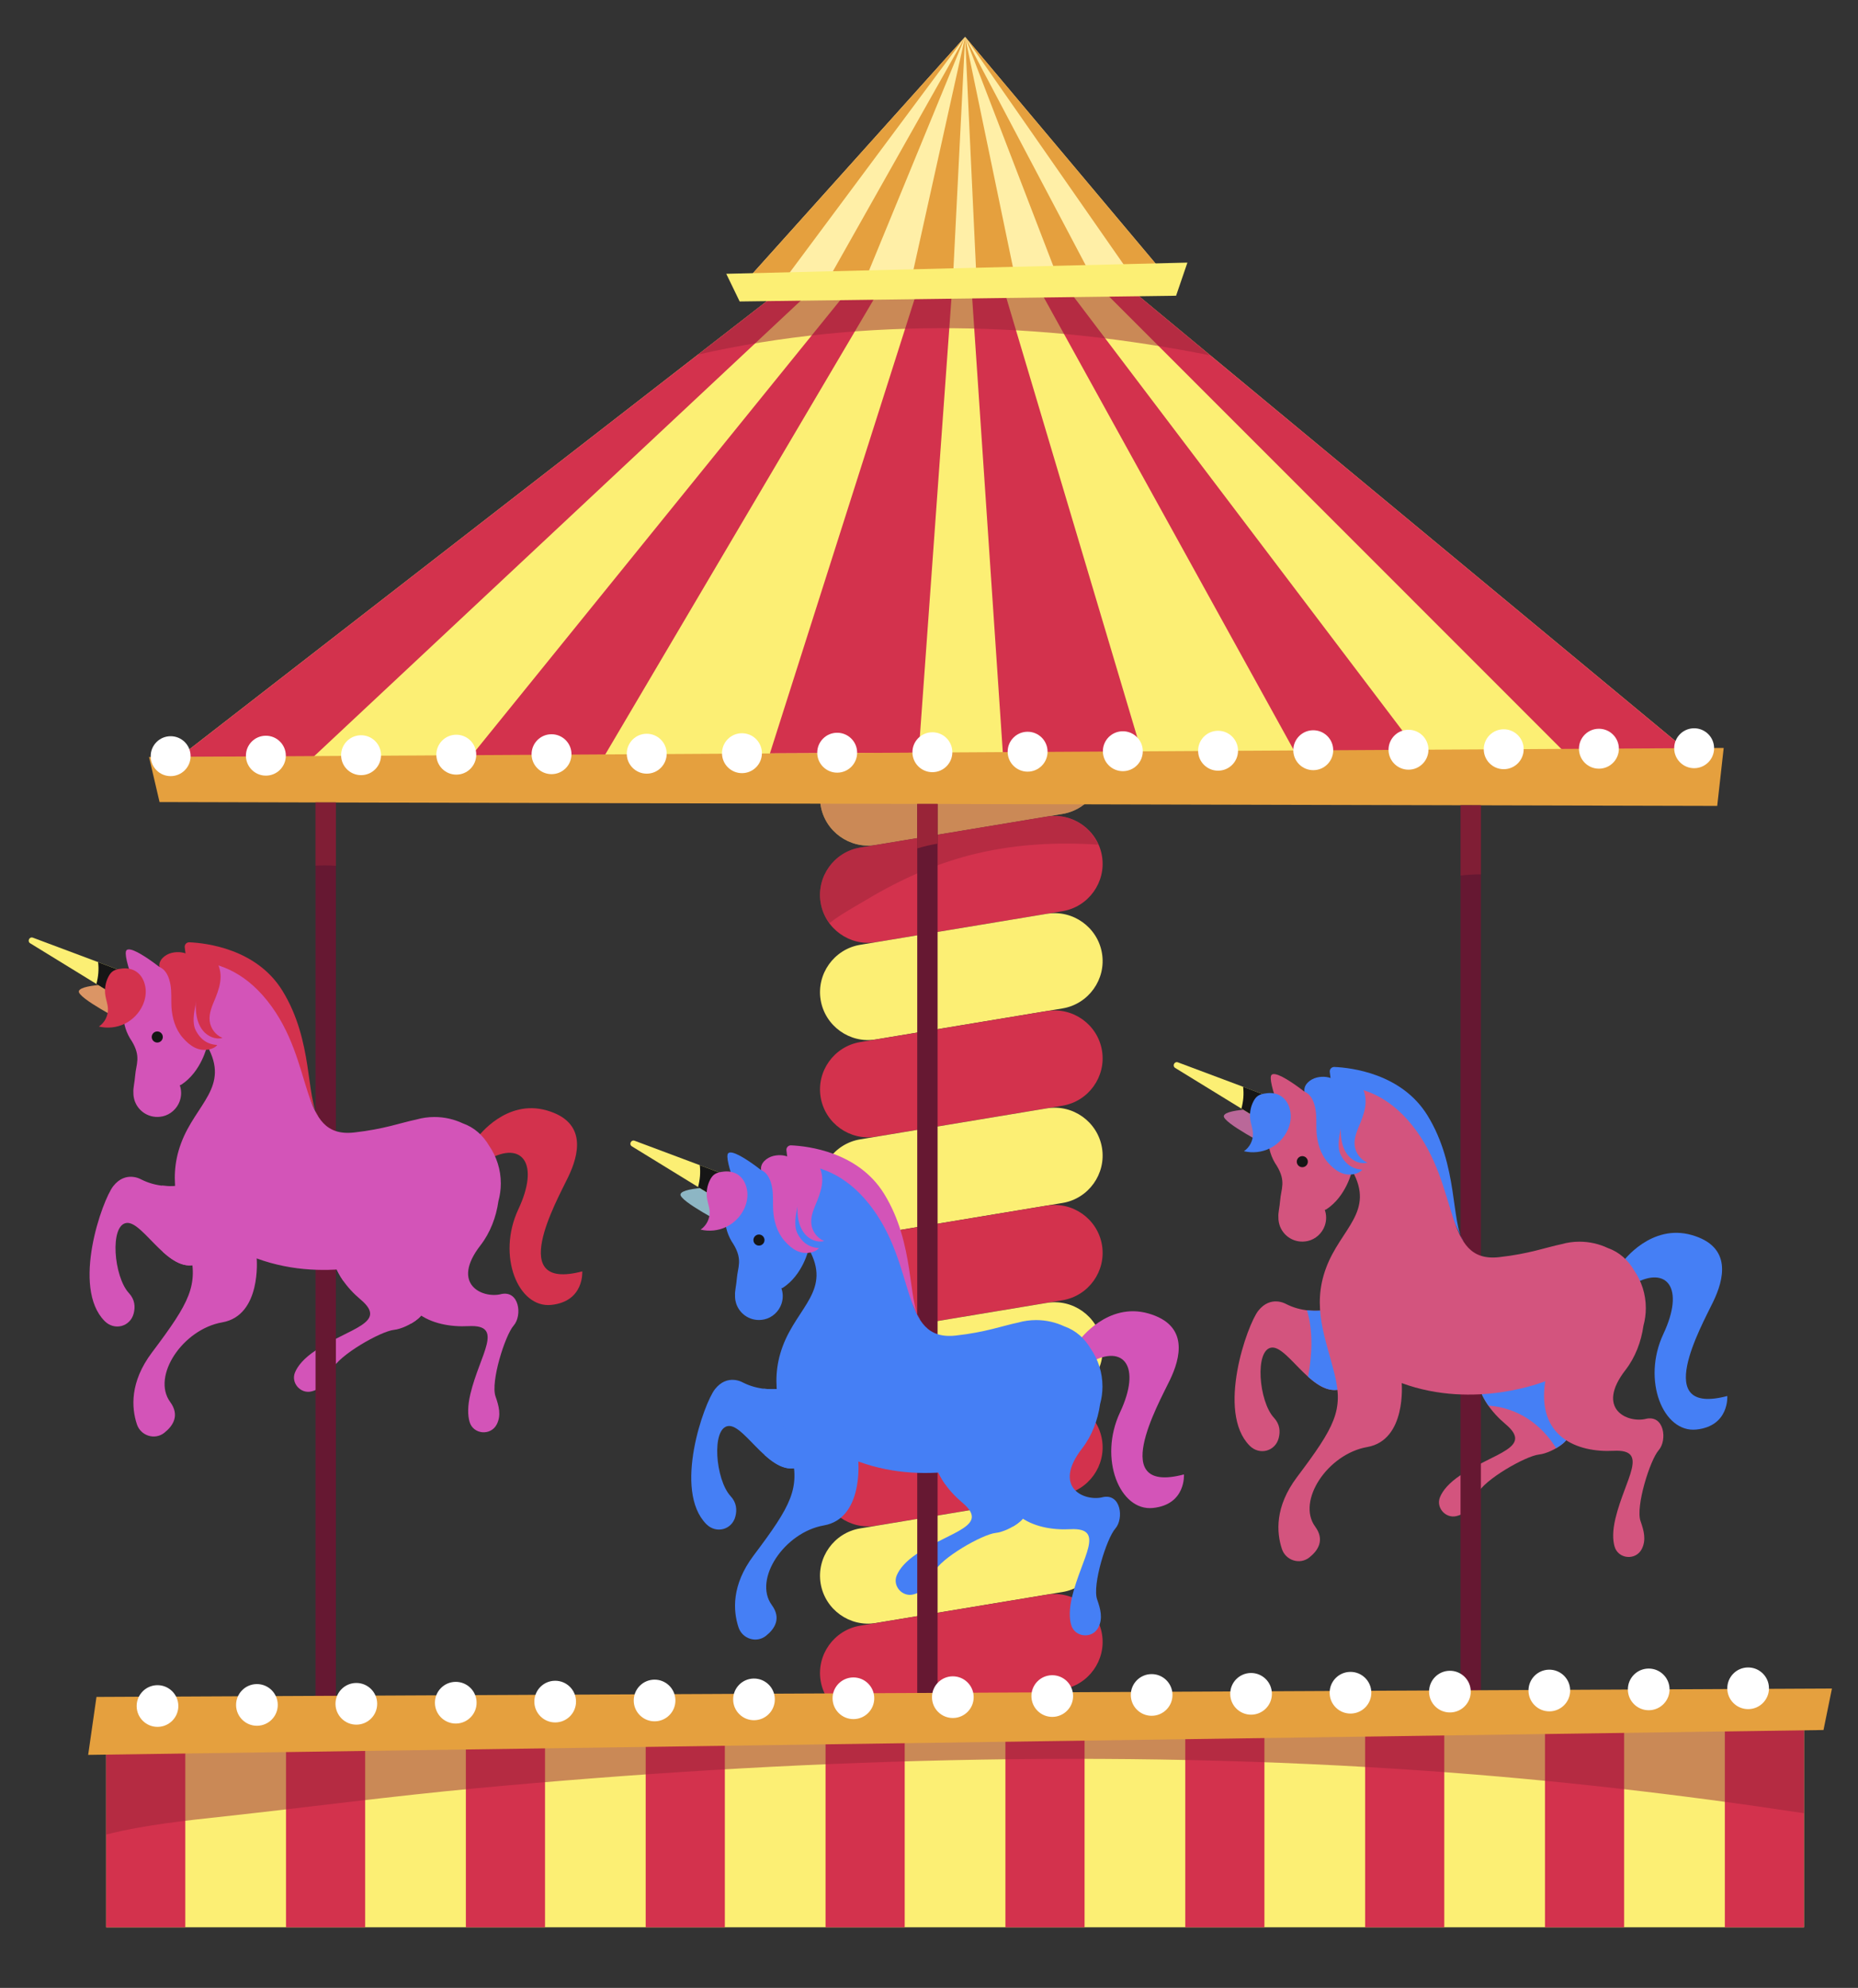
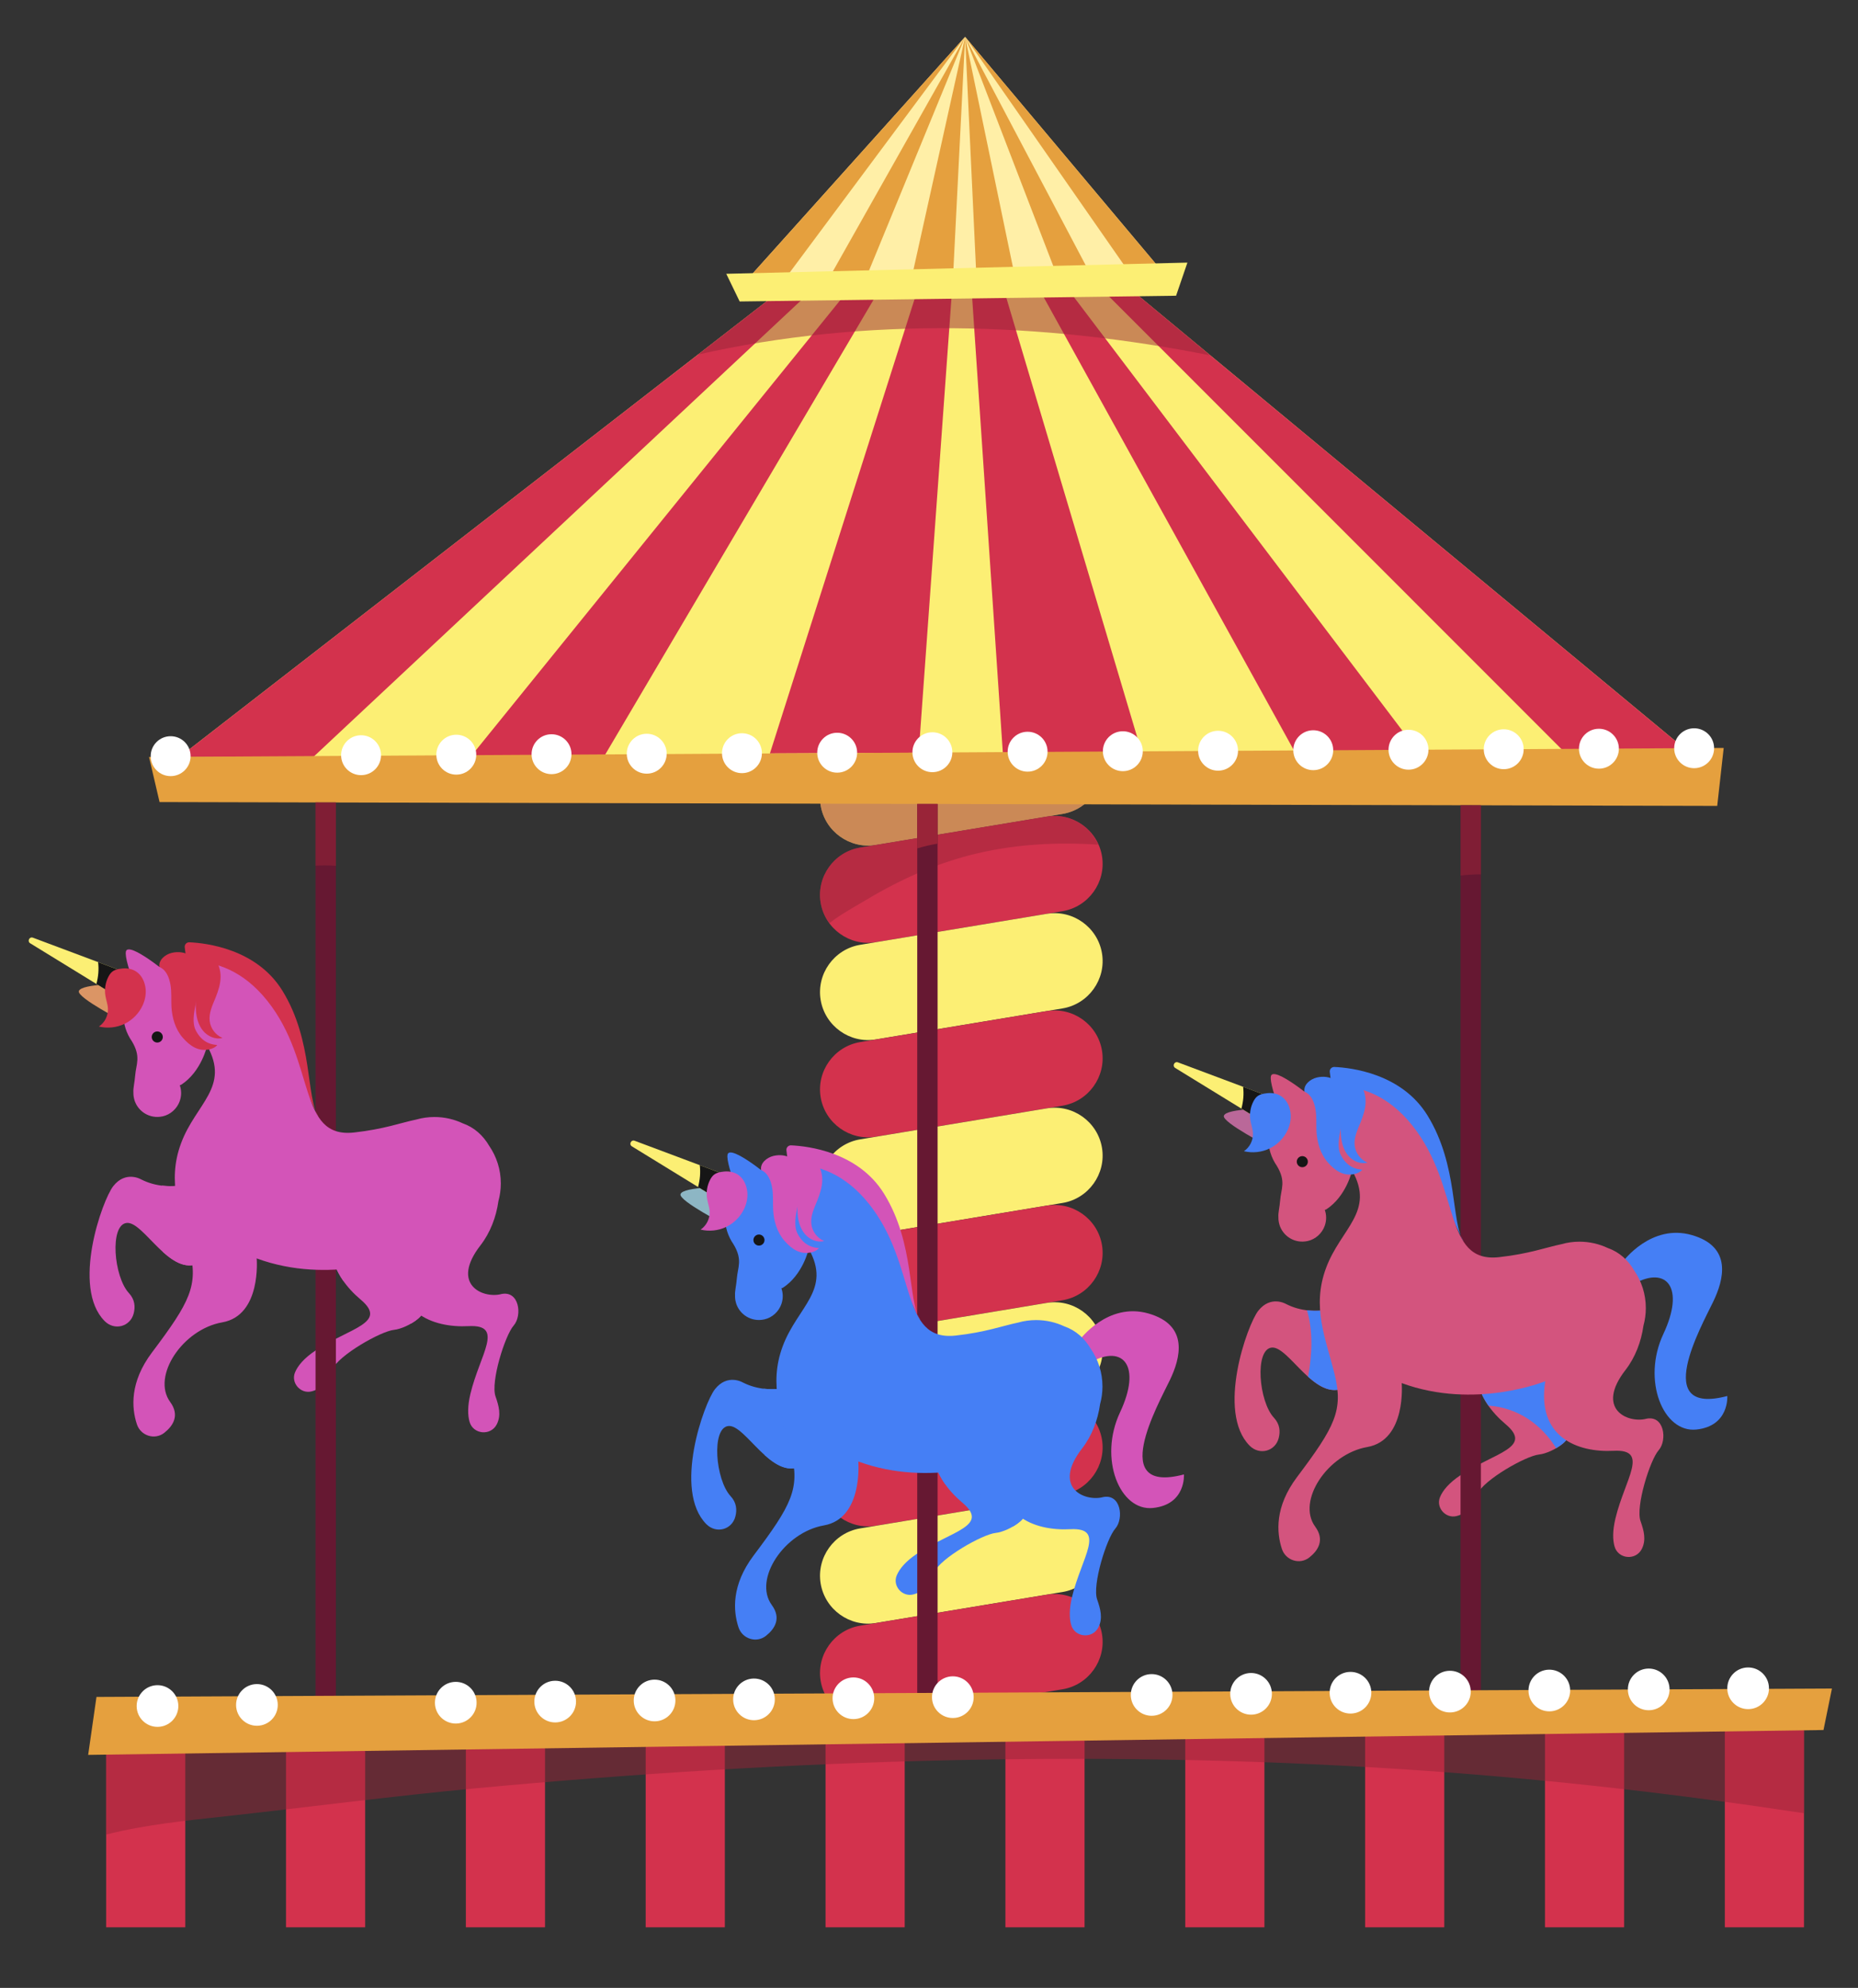
<svg xmlns="http://www.w3.org/2000/svg" viewBox="0 0 536.35 573.87">
  <rect x="0" y="0" width="536.35" height="573.87" fill="#333333" stroke="none" />
  <defs>
    <style>      .cls-1 {        fill: #fff;      }      .cls-2 {        fill: #d3324d;      }      .cls-3, .cls-4 {        fill: #d354b8;      }      .cls-5, .cls-6 {        fill: #457ff5;      }      .cls-5, .cls-7, .cls-8, .cls-4 {        mix-blend-mode: multiply;      }      .cls-9 {        fill: #661832;      }      .cls-10 {        isolation: isolate;      }      .cls-11 {        fill: #db9565;      }      .cls-12 {        fill: #d3547e;      }      .cls-7, .cls-8 {        opacity: .5;      }      .cls-13 {        fill: #161616;      }      .cls-8, .cls-14 {        fill: #992438;      }      .cls-15 {        fill: #ffefa7;      }      .cls-16 {        fill: #fcef74;      }      .cls-17 {        fill: #8db6c4;      }      .cls-18 {        fill: #ba6899;      }      .cls-19 {        fill: #e5a03e;      }    </style>
  </defs>
  <g class="cls-10">
    <g id="POST_1" data-name="POST 1">
      <g>
        <g>
          <g>
            <g>
              <path class="cls-16" d="M306.72,234.96l-53.9,8.95c-7.51,1.25-14.67-3.88-15.92-11.39h0c-1.25-7.51,3.88-14.68,11.39-15.92l53.9-8.95c7.51-1.25,14.67,3.88,15.92,11.39h0c1.25,7.51-3.88,14.67-11.39,15.92Z" />
              <path class="cls-2" d="M306.72,263.04l-53.9,8.95c-7.51,1.25-14.67-3.88-15.92-11.39h0c-1.25-7.51,3.88-14.67,11.39-15.92l53.9-8.95c7.51-1.25,14.67,3.88,15.92,11.39h0c1.25,7.51-3.88,14.67-11.39,15.92Z" />
              <path class="cls-16" d="M306.72,291.11l-53.9,8.95c-7.51,1.25-14.67-3.88-15.92-11.39h0c-1.25-7.51,3.88-14.67,11.39-15.92l53.9-8.95c7.51-1.25,14.67,3.88,15.92,11.39h0c1.25,7.51-3.88,14.67-11.39,15.92Z" />
              <path class="cls-2" d="M306.72,319.19l-53.9,8.95c-7.51,1.25-14.67-3.88-15.92-11.39h0c-1.25-7.51,3.88-14.67,11.39-15.92l53.9-8.95c7.51-1.25,14.67,3.88,15.92,11.39h0c1.25,7.51-3.88,14.67-11.39,15.92Z" />
              <path class="cls-16" d="M306.72,347.27l-53.9,8.95c-7.51,1.25-14.67-3.88-15.92-11.39h0c-1.25-7.51,3.88-14.67,11.39-15.92l53.9-8.95c7.51-1.25,14.67,3.88,15.92,11.39h0c1.25,7.51-3.88,14.68-11.39,15.92Z" />
              <path class="cls-2" d="M306.72,375.35l-53.9,8.95c-7.51,1.25-14.67-3.88-15.92-11.39h0c-1.25-7.51,3.88-14.67,11.39-15.92l53.9-8.95c7.51-1.25,14.67,3.88,15.92,11.39h0c1.25,7.51-3.88,14.68-11.39,15.92Z" />
              <path class="cls-16" d="M306.72,403.43l-53.9,8.95c-7.51,1.25-14.67-3.88-15.92-11.39h0c-1.25-7.51,3.88-14.67,11.39-15.92l53.9-8.95c7.51-1.25,14.67,3.88,15.92,11.39h0c1.25,7.51-3.88,14.68-11.39,15.92Z" />
              <path class="cls-2" d="M306.72,431.5l-53.9,8.95c-7.51,1.25-14.67-3.88-15.92-11.39h0c-1.25-7.51,3.88-14.67,11.39-15.92l53.9-8.95c7.51-1.25,14.67,3.88,15.92,11.39h0c1.25,7.51-3.88,14.68-11.39,15.92Z" />
              <path class="cls-16" d="M306.72,459.58l-53.9,8.95c-7.51,1.25-14.67-3.88-15.92-11.39h0c-1.25-7.51,3.88-14.67,11.39-15.92l53.9-8.95c7.51-1.25,14.67,3.88,15.92,11.39h0c1.25,7.51-3.88,14.68-11.39,15.92Z" />
              <path class="cls-2" d="M306.72,487.66l-53.9,8.95c-7.51,1.25-14.67-3.88-15.92-11.39h0c-1.25-7.51,3.88-14.67,11.39-15.92l53.9-8.95c7.51-1.25,14.67,3.88,15.92,11.39h0c1.25,7.51-3.88,14.68-11.39,15.92Z" />
            </g>
            <g class="cls-7">
              <path class="cls-14" d="M252.82,243.91l53.9-8.95c7.51-1.25,12.63-8.41,11.39-15.92-1.25-7.51-8.41-12.63-15.92-11.39l-53.9,8.95c-7.51,1.25-12.63,8.41-11.39,15.92,1.25,7.51,8.41,12.63,15.92,11.39Z" />
              <path class="cls-14" d="M239.46,266.48c3.35-2.63,7.27-4.71,10.87-6.86,9.97-5.97,20.56-10.66,31.91-13.3,11.49-2.67,23.16-3.25,34.78-2.48-2.49-5.63-8.49-9.16-14.83-8.11l-53.9,8.95c-7.51,1.25-12.63,8.41-11.39,15.92,.37,2.22,1.3,4.19,2.56,5.88Z" />
            </g>
          </g>
          <g>
            <g>
              <g>
                <polygon class="cls-16" points="51.8 218.53 277.75 43.17 489.19 218.53 51.8 218.53" />
                <g>
                  <polygon class="cls-2" points="90.41 218.56 277.75 43.17 51.8 218.53 90.41 218.56" />
                  <polygon class="cls-2" points="174.27 218.56 277.75 43.17 135.77 218.56 174.27 218.56" />
                  <polygon class="cls-2" points="265.2 217.31 277.75 43.17 222.25 217.5 265.2 217.31" />
                  <polygon class="cls-2" points="489.19 218.53 277.75 43.17 453.06 218.56 489.19 218.53" />
                  <polygon class="cls-2" points="410.61 218.56 277.75 43.17 374.59 218.56 410.61 218.56" />
                  <polygon class="cls-2" points="329.68 217.5 277.75 43.17 289.49 217.31 329.68 217.5" />
                </g>
              </g>
              <polygon class="cls-19" points="495.71 232.65 46.06 231.54 43.02 218.53 497.58 215.92 495.71 232.65" />
              <path class="cls-8" d="M349.41,102.6l-71.66-59.43-76.26,59.18c48.26-10.93,99.61-9.4,147.92,.25Z" />
            </g>
            <g>
              <path class="cls-1" d="M55.02,218.26c.02,3.18-2.55,5.78-5.73,5.79-3.18,.02-5.78-2.55-5.79-5.73-.02-3.18,2.55-5.78,5.73-5.79,3.18-.02,5.78,2.55,5.79,5.73Z" />
-               <path class="cls-1" d="M82.51,218.12c.02,3.18-2.55,5.78-5.73,5.79-3.18,.02-5.78-2.55-5.79-5.73-.02-3.18,2.55-5.78,5.73-5.79,3.18-.02,5.78,2.55,5.79,5.73Z" />
              <path class="cls-1" d="M109.99,217.98c.02,3.18-2.55,5.78-5.73,5.79-3.18,.02-5.78-2.55-5.79-5.73-.02-3.18,2.55-5.78,5.73-5.79,3.18-.02,5.78,2.55,5.79,5.73Z" />
              <path class="cls-1" d="M137.48,217.83c.02,3.18-2.55,5.78-5.73,5.79-3.18,.02-5.78-2.55-5.79-5.73-.02-3.18,2.55-5.78,5.73-5.79,3.18-.02,5.78,2.55,5.79,5.73Z" />
              <path class="cls-1" d="M164.97,217.69c.02,3.18-2.55,5.78-5.73,5.79-3.18,.02-5.78-2.55-5.79-5.73-.02-3.18,2.55-5.78,5.73-5.79,3.18-.02,5.78,2.55,5.79,5.73Z" />
              <path class="cls-1" d="M192.45,217.55c.02,3.18-2.55,5.78-5.73,5.79-3.18,.02-5.78-2.55-5.79-5.73-.02-3.18,2.55-5.78,5.73-5.79,3.18-.02,5.78,2.55,5.79,5.73Z" />
              <path class="cls-1" d="M219.94,217.4c.02,3.18-2.55,5.78-5.73,5.79-3.18,.02-5.78-2.55-5.79-5.73-.02-3.18,2.55-5.78,5.73-5.79,3.18-.02,5.78,2.55,5.79,5.73Z" />
              <path class="cls-1" d="M247.43,217.26c.02,3.18-2.55,5.78-5.73,5.79-3.18,.02-5.78-2.55-5.79-5.73-.02-3.18,2.55-5.78,5.73-5.79,3.18-.02,5.78,2.55,5.79,5.73Z" />
              <path class="cls-1" d="M274.91,217.12c.02,3.18-2.55,5.78-5.73,5.79-3.18,.02-5.78-2.55-5.79-5.73-.02-3.18,2.55-5.78,5.73-5.79,3.18-.02,5.78,2.55,5.79,5.73Z" />
              <path class="cls-1" d="M302.4,216.97c.02,3.18-2.55,5.78-5.73,5.79-3.18,.02-5.78-2.55-5.79-5.73-.02-3.18,2.55-5.78,5.73-5.79,3.18-.02,5.78,2.55,5.79,5.73Z" />
              <path class="cls-1" d="M329.89,216.83c.02,3.18-2.55,5.78-5.73,5.79-3.18,.02-5.78-2.55-5.79-5.73-.02-3.18,2.55-5.78,5.73-5.79,3.18-.02,5.78,2.55,5.79,5.73Z" />
              <path class="cls-1" d="M357.38,216.69c.02,3.18-2.55,5.78-5.73,5.79-3.18,.02-5.78-2.55-5.79-5.73-.02-3.18,2.55-5.78,5.73-5.79,3.18-.02,5.78,2.55,5.79,5.73Z" />
              <path class="cls-1" d="M384.86,216.54c.02,3.18-2.55,5.78-5.73,5.79-3.18,.02-5.78-2.55-5.79-5.73-.02-3.18,2.55-5.78,5.73-5.79,3.18-.02,5.78,2.55,5.79,5.73Z" />
              <path class="cls-1" d="M412.35,216.4c.02,3.18-2.55,5.78-5.73,5.79-3.18,.02-5.78-2.55-5.79-5.73-.02-3.18,2.55-5.78,5.73-5.79,3.18-.02,5.78,2.55,5.79,5.73Z" />
              <path class="cls-1" d="M439.84,216.26c.02,3.18-2.55,5.78-5.73,5.79-3.18,.02-5.78-2.55-5.79-5.73-.02-3.18,2.55-5.78,5.73-5.79,3.18-.02,5.78,2.55,5.79,5.73Z" />
              <path class="cls-1" d="M467.32,216.11c.02,3.18-2.55,5.78-5.73,5.79-3.18,.02-5.78-2.55-5.79-5.73-.02-3.18,2.55-5.78,5.73-5.79,3.18-.02,5.78,2.55,5.79,5.73Z" />
              <path class="cls-1" d="M494.81,215.97c.02,3.18-2.55,5.78-5.73,5.79-3.18,.02-5.78-2.55-5.79-5.73-.02-3.18,2.55-5.78,5.73-5.79,3.18-.02,5.78,2.55,5.79,5.73Z" />
            </g>
            <g>
              <g>
                <polygon class="cls-15" points="213.52 83.13 278.6 10.63 339.5 83.13 213.52 83.13" />
                <g>
                  <polygon class="cls-19" points="224.64 83.14 278.6 10.63 213.52 83.13 224.64 83.14" />
                  <polygon class="cls-19" points="248.79 83.14 278.6 10.63 237.71 83.14 248.79 83.14" />
                  <polygon class="cls-19" points="274.98 82.62 278.6 10.63 262.61 82.7 274.98 82.62" />
                  <polygon class="cls-19" points="339.5 83.13 278.6 10.63 329.09 83.14 339.5 83.13" />
                  <polygon class="cls-19" points="316.87 83.14 278.6 10.63 306.49 83.14 316.87 83.14" />
                  <polygon class="cls-19" points="293.56 82.7 278.6 10.63 281.98 82.62 293.56 82.7" />
                </g>
              </g>
              <polygon class="cls-16" points="339.5 85.37 213.52 87.03 209.65 79.04 342.77 75.81 339.5 85.37" />
            </g>
          </g>
        </g>
        <g>
          <g>
            <g>
              <g>
                <path class="cls-12" d="M453.07,396.41c-10.64,.86-6.29,12.7-1.52,15.42,4.77,2.72-3.44,7.67-7.27,8.06-3.83,.39-16.01,7.34-17.79,11.37-1.31,2.96-2.7,5.58-6.04,6.4-3.18,.78-6.02-2.49-4.75-5.5,.78-1.86,2.51-4.05,5.99-6.36,9.76-6.48,20.98-7.89,12.94-14.66-8.04-6.76-13.56-18.1-.72-28.14l19.16,13.42Z" />
                <path class="cls-5" d="M449.23,418.06c3.07-1.79,5.41-4.47,2.33-6.22-4.77-2.72-9.12-14.56,1.52-15.42l-19.16-13.42c-9.86,7.71-8.88,16.18-4.27,22.76,8.47,.62,15.26,5.36,19.57,12.31Z" />
                <path class="cls-12" d="M389.05,376.44s-9.1,4.42-17.8,0c0,0-4.42-2.63-8.03,1.96-3.16,4.02-12.14,29.21-2.48,38.95,2.82,2.84,7.4,1.65,8.39-2.23,.48-1.88,.35-3.98-1.37-5.83-4.42-4.75-5.62-19.74-.67-20.27,4.95-.54,12.58,15.93,21.15,11.51,8.57-4.42,.8-24.09,.8-24.09Z" />
                <path class="cls-5" d="M389.05,376.44s-5.36,2.58-11.78,1.8c1.78,5.7,1.56,12.77,.33,19.19,3.27,2.93,6.86,5.05,10.64,3.1,8.57-4.42,.8-24.09,.8-24.09Z" />
              </g>
              <rect class="cls-9" x="421.62" y="232.48" width="5.87" height="257.46" />
              <g class="cls-7">
                <path class="cls-14" d="M427.49,252.41v-19.93h-5.87v20.27c1.91-.22,3.87-.33,5.87-.34Z" />
              </g>
              <g>
                <path class="cls-6" d="M384.37,313.5l-.5-4.04c-.1-.8,.54-1.49,1.35-1.45,4.75,.21,19.36,1.86,26.83,13.96,9,14.57,6.73,30.83,10.5,36.59l-8.25-17.03-6.75-14.37-7.04-4.9-7.26-4.5-8.88-4.26Z" />
                <path class="cls-6" d="M468.55,364.13s8.07-10.98,19.84-7.59c11.78,3.39,9.21,12.91,6.15,19.26-3.46,7.19-17.95,33.01,4.08,27.2,0,0,.63,8.68-8.94,9.68-9.56,1-15.79-14.21-9.51-27.6,6.28-13.38,.96-19.67-8.4-14.51l-3.23-6.44Z" />
                <path class="cls-12" d="M475.1,409.6c-5.35,1.27-14.56-2.9-5.87-14.11,2.82-3.64,4.54-8.17,5.18-12.77,.45-1.63,.69-3.34,.69-5.11,0-4.02-1.24-7.74-3.35-10.83-1.75-3-4.29-5.33-7.62-6.5h0c-2.48-1.17-5.26-1.83-8.18-1.83-1.8,0-3.55,.25-5.2,.72-4.47,.93-9.34,2.79-18.01,3.75-16.41,1.81-10.91-20.27-25.03-38-14.11-17.73-31.78-9.51-31.78-9.51h0c-5.68,1.74-9.81,7.02-9.81,13.26,0,2.93,.91,5.64,2.46,7.88,2.73,4.5,1.22,6.66,.97,9.93-.15,1.98-.61,3.64-.51,4.87,0,.06,0,.13,0,.19,0,.67,.1,1.31,.28,1.92,0,.03,0,.04,0,.04h0c.99,3.33,4.41,5.6,8.2,4.75,2.24-.5,4.12-2.21,4.89-4.38,.58-1.65,.5-3.22,.02-4.6l.39-.12c5.87-3.8,7.5-11.26,7.5-11.26,6.68,11.91-3.24,16.68-7.5,28.08-4.26,11.4-.08,20.45,2.45,30.78,2.53,10.33,.18,15-10.86,29.66-6.45,8.57-5.92,16.02-4.36,20.74,1.1,3.34,5.18,4.64,7.93,2.45,2.54-2.02,4.49-5.04,1.68-8.89-5.43-7.42,3.62-20.99,15.02-22.98,11.4-1.99,9.95-18.46,9.95-18.46,21.17,7.78,41.44-.54,41.44-.54-2.53,16.1,9.23,20.63,19.72,20.09,10.5-.54,3.26,8.14,.54,19.54-.86,3.6-.78,6.19-.26,8.05,1.02,3.69,6.14,4.16,7.87,.75,1.33-2.64,.61-5.27-.37-8.07-1.45-4.16,2.71-17.55,5.25-20.45,2.53-2.9,1.63-10.31-3.72-9.05Z" />
              </g>
              <g>
                <path class="cls-18" d="M366.44,331.05s-13.66-7.01-13.15-8.93c.61-2.32,14.39-2.08,14.39-2.08l-1.24,11.01Z" />
                <g>
                  <path class="cls-16" d="M371.22,318.37l-31.19-11.69c-1.02-.37-1.71,1.05-.78,1.62l28.07,17.24,3.9-7.17Z" />
                  <path class="cls-13" d="M358.85,313.73c.26,2.06,.07,4.22-.49,6.3l8.96,5.51,3.9-7.17-12.37-4.64Z" />
                </g>
                <path class="cls-12" d="M372.07,327.16s-6.73-15.65-4.94-16.93c2.16-1.55,13.77,8.39,13.77,8.39l-8.83,8.54Z" />
                <path class="cls-6" d="M365.17,315.66c-.71,.13-1.44,.28-2.04,.69-.58,.39-.99,.99-1.31,1.61-.86,1.66-1.17,3.59-.87,5.43,.2,1.26,.68,2.48,.74,3.76,.1,2.02-.93,4.06-2.61,5.18,2.47,.6,5.14,.32,7.43-.79,2.28-1.11,4.16-3.04,5.21-5.35,.75-1.65,1.08-3.51,.77-5.29-.68-3.86-3.49-5.92-7.32-5.23Z" />
                <path class="cls-6" d="M376.67,315.18c1.91,.9,2.69,2.96,3.07,5.04,.38,2.1,.18,4.26,.29,6.39,.18,3.23,1.14,6.5,3.26,8.94,2.12,2.44,4.6,4.08,7.75,3.35,.58-.13,1.61-.46,2.21-1.25-3.16-.16-5.03-1.96-6.16-4.13-1.16-2.22-.54-5.14-.09-7.6,.45-2.46,1.22-4.89,1.27-7.4,.05-2.51-.76-5.21-2.82-6.64-1.52-1.06-3.53-1.26-5.33-.82-1.93,.46-3.91,2.12-3.55,4.07l.1,.04Z" />
                <path class="cls-13" d="M377.54,335.35c0,.89-.72,1.6-1.6,1.6s-1.6-.72-1.6-1.6,.72-1.6,1.6-1.6,1.6,.72,1.6,1.6Z" />
                <path class="cls-6" d="M394.21,318.04c-.03,2.06-.69,4.06-1.46,5.97-.89,2.17-1.97,4.42-1.69,6.75,.25,2.12,1.72,4.05,3.69,4.86-2.03,.55-4.26-.44-5.6-2.06-1.34-1.62-1.91-3.76-2.07-5.86-.16-2.1,.04-4.2,.05-6.31,.01-2.67-.29-5.35-.91-7.95-.07-.3-.15-.63-.03-.92,.13-.33,.46-.52,.78-.66,1.55-.67,4.18-.82,5.35,.61,1.26,1.54,1.92,3.61,1.89,5.58Z" />
              </g>
            </g>
            <g>
              <g>
                <path class="cls-6" d="M296.23,419.04c-10.64,.86-6.29,12.7-1.52,15.42,4.77,2.72-3.44,7.67-7.27,8.06-3.83,.39-16.01,7.34-17.79,11.37-1.31,2.96-2.7,5.58-6.04,6.4-3.18,.78-6.02-2.49-4.75-5.5,.78-1.86,2.51-4.05,5.99-6.36,9.76-6.48,20.98-7.89,12.94-14.66-8.04-6.76-13.56-18.1-.72-28.14l19.16,13.42Z" />
                <path class="cls-5" d="M292.38,440.69c3.07-1.79,5.41-4.47,2.33-6.23-4.77-2.72-9.12-14.56,1.52-15.42l-19.16-13.42c-9.86,7.71-8.88,16.18-4.27,22.76,8.47,.62,15.26,5.36,19.57,12.31Z" />
                <path class="cls-6" d="M232.21,399.08s-9.1,4.42-17.8,0c0,0-4.42-2.63-8.03,1.96-3.16,4.02-12.14,29.21-2.48,38.95,2.82,2.84,7.4,1.65,8.39-2.23,.48-1.88,.35-3.98-1.37-5.83-4.42-4.75-5.62-19.74-.67-20.27,4.95-.54,12.58,15.93,21.15,11.51,8.57-4.42,.8-24.09,.8-24.09Z" />
                <path class="cls-5" d="M232.21,399.08s-5.36,2.58-11.78,1.8c1.78,5.7,1.56,12.77,.33,19.19,3.27,2.93,6.86,5.05,10.64,3.1,8.57-4.42,.8-24.09,.8-24.09Z" />
              </g>
              <rect class="cls-9" x="264.78" y="232.09" width="5.87" height="257.85" />
              <path class="cls-14" d="M270.64,243.54v-11.45h-5.87v12.83c1.93-.58,3.89-1.05,5.87-1.38Z" />
              <g>
                <path class="cls-3" d="M227.52,336.13l-.5-4.04c-.1-.8,.54-1.49,1.35-1.45,4.75,.21,19.36,1.86,26.83,13.96,9,14.57,6.73,30.83,10.5,36.59l-8.25-17.03-6.75-14.37-7.04-4.9-7.26-4.5-8.88-4.26Z" />
                <path class="cls-3" d="M311.7,386.77s8.07-10.98,19.84-7.59c11.78,3.39,9.21,12.91,6.15,19.26-3.46,7.19-17.95,33.01,4.08,27.2,0,0,.63,8.68-8.94,9.68-9.56,1-15.79-14.21-9.51-27.6,6.28-13.38,.96-19.67-8.4-14.51l-3.23-6.44Z" />
                <path class="cls-6" d="M318.25,432.23c-5.34,1.27-14.56-2.9-5.87-14.11,2.82-3.64,4.54-8.17,5.18-12.77,.45-1.63,.69-3.34,.69-5.11,0-4.02-1.24-7.74-3.35-10.83-1.76-3-4.29-5.33-7.62-6.5h0c-2.48-1.17-5.26-1.83-8.18-1.83-1.8,0-3.55,.25-5.2,.72-4.46,.92-9.34,2.79-18.01,3.75-16.41,1.81-10.91-20.27-25.03-38-14.11-17.73-31.78-9.51-31.78-9.51h0c-5.68,1.74-9.81,7.01-9.81,13.26,0,2.93,.91,5.64,2.46,7.88,2.73,4.5,1.22,6.66,.97,9.93-.15,1.98-.61,3.64-.51,4.87,0,.07-.01,.13-.01,.19,0,.67,.1,1.31,.28,1.92,0,.02,0,.04,0,.04h0c.99,3.32,4.41,5.6,8.2,4.75,2.24-.5,4.12-2.21,4.89-4.38,.58-1.65,.5-3.22,.02-4.6l.39-.12c5.87-3.8,7.5-11.26,7.5-11.26,6.68,11.91-3.24,16.68-7.5,28.08-4.26,11.4-.08,20.45,2.45,30.78,2.53,10.33,.18,15-10.86,29.66-6.45,8.57-5.92,16.02-4.36,20.74,1.1,3.34,5.18,4.64,7.93,2.45,2.54-2.02,4.49-5.04,1.68-8.89-5.43-7.42,3.62-20.99,15.02-22.98,11.4-1.99,9.95-18.46,9.95-18.46,21.17,7.78,41.44-.54,41.44-.54-2.53,16.1,9.23,20.63,19.72,20.09,10.5-.54,3.26,8.14,.54,19.54-.86,3.6-.78,6.19-.26,8.05,1.02,3.69,6.14,4.16,7.87,.75,1.33-2.64,.61-5.27-.37-8.07-1.45-4.16,2.71-17.55,5.25-20.45,2.53-2.9,1.63-10.31-3.72-9.05Z" />
              </g>
              <g>
                <path class="cls-17" d="M209.59,353.68s-13.66-7.01-13.15-8.93c.61-2.32,14.39-2.08,14.39-2.08l-1.24,11.01Z" />
                <g>
                  <path class="cls-16" d="M214.38,341l-31.19-11.69c-1.02-.37-1.71,1.05-.78,1.62l28.07,17.24,3.9-7.17Z" />
                  <path class="cls-13" d="M202,336.37c.26,2.06,.07,4.22-.49,6.3l8.97,5.51,3.9-7.17-12.37-4.64Z" />
                </g>
                <path class="cls-6" d="M215.22,349.79s-6.73-15.65-4.94-16.93c2.16-1.55,13.77,8.39,13.77,8.39l-8.83,8.54Z" />
                <path class="cls-3" d="M208.33,338.29c-.71,.13-1.44,.28-2.04,.69-.58,.39-.99,.99-1.31,1.61-.86,1.66-1.17,3.59-.87,5.43,.2,1.26,.68,2.48,.74,3.76,.1,2.02-.93,4.06-2.61,5.18,2.47,.6,5.14,.32,7.43-.79,2.28-1.11,4.16-3.04,5.21-5.35,.75-1.65,1.08-3.51,.77-5.29-.68-3.86-3.49-5.92-7.32-5.23Z" />
                <path class="cls-3" d="M219.82,337.81c1.91,.9,2.69,2.96,3.07,5.04,.38,2.1,.18,4.26,.29,6.39,.18,3.23,1.14,6.5,3.26,8.94,2.12,2.44,4.6,4.08,7.75,3.35,.58-.13,1.62-.46,2.21-1.25-3.16-.16-5.03-1.96-6.16-4.13-1.16-2.22-.54-5.14-.09-7.6,.45-2.46,1.22-4.89,1.27-7.4,.05-2.51-.76-5.21-2.82-6.64-1.52-1.05-3.53-1.25-5.33-.82-1.93,.46-3.91,2.12-3.55,4.07l.1,.04Z" />
                <path class="cls-13" d="M220.69,357.98c0,.89-.72,1.6-1.6,1.6s-1.6-.72-1.6-1.6,.72-1.6,1.6-1.6,1.6,.72,1.6,1.6Z" />
                <path class="cls-3" d="M237.36,340.67c-.03,2.06-.69,4.06-1.46,5.97-.89,2.17-1.97,4.42-1.69,6.75,.25,2.12,1.72,4.05,3.69,4.86-2.03,.55-4.26-.44-5.6-2.06-1.34-1.62-1.91-3.76-2.07-5.86-.16-2.1,.04-4.2,.05-6.31,.01-2.67-.29-5.35-.91-7.96-.07-.3-.15-.63-.03-.92,.13-.33,.46-.52,.78-.66,1.55-.67,4.18-.82,5.35,.61,1.26,1.54,1.92,3.61,1.89,5.58Z" />
              </g>
            </g>
            <g>
              <g>
                <path class="cls-3" d="M122.54,360.42c-10.64,.86-6.29,12.7-1.52,15.42,4.77,2.72-3.44,7.67-7.27,8.06-3.83,.39-16.01,7.34-17.79,11.37-1.31,2.96-2.7,5.58-6.04,6.4-3.18,.78-6.02-2.49-4.75-5.5,.78-1.86,2.51-4.05,5.99-6.36,9.76-6.48,20.98-7.89,12.94-14.66-8.04-6.76-13.56-18.1-.72-28.14l19.16,13.42Z" />
                <path class="cls-4" d="M118.69,382.07c3.07-1.79,5.41-4.47,2.33-6.23-4.77-2.72-9.12-14.56,1.52-15.42l-19.16-13.42c-9.86,7.71-8.88,16.18-4.27,22.76,8.47,.62,15.26,5.36,19.57,12.31Z" />
                <path class="cls-3" d="M58.52,340.46s-9.1,4.42-17.8,0c0,0-4.42-2.63-8.03,1.96-3.16,4.02-12.14,29.21-2.48,38.95,2.82,2.84,7.4,1.65,8.39-2.23,.48-1.88,.35-3.98-1.37-5.83-4.42-4.75-5.62-19.74-.67-20.27,4.95-.54,12.58,15.93,21.15,11.51,8.57-4.42,.8-24.09,.8-24.09Z" />
                <path class="cls-4" d="M58.52,340.46s-5.36,2.58-11.78,1.8c1.78,5.7,1.56,12.77,.33,19.19,3.27,2.93,6.86,5.05,10.64,3.1,8.57-4.42,.8-24.09,.8-24.09Z" />
              </g>
              <rect class="cls-9" x="91.09" y="231.66" width="5.87" height="258.28" />
              <g class="cls-7">
                <path class="cls-14" d="M96.96,249.95v-18.29h-5.87v18.25c1.94-.13,3.9-.11,5.87,.04Z" />
              </g>
              <g>
                <path class="cls-2" d="M53.83,277.51l-.5-4.04c-.1-.8,.54-1.49,1.35-1.45,4.75,.21,19.36,1.86,26.83,13.96,9,14.57,6.73,30.83,10.5,36.59l-8.25-17.03-6.75-14.37-7.04-4.9-7.26-4.5-8.88-4.26Z" />
-                 <path class="cls-2" d="M138.01,328.15s8.07-10.98,19.84-7.59c11.78,3.39,9.21,12.91,6.15,19.26-3.46,7.19-17.95,33.01,4.08,27.2,0,0,.63,8.68-8.94,9.68-9.56,1-15.79-14.21-9.51-27.6,6.28-13.38,.96-19.67-8.4-14.51l-3.23-6.44Z" />
                <path class="cls-3" d="M144.57,373.61c-5.35,1.27-14.56-2.9-5.87-14.11,2.82-3.64,4.54-8.17,5.18-12.77,.45-1.63,.69-3.34,.69-5.11,0-4.02-1.24-7.74-3.35-10.83-1.76-3-4.29-5.33-7.62-6.5h0c-2.48-1.17-5.26-1.83-8.18-1.83-1.8,0-3.55,.25-5.2,.72-4.47,.92-9.34,2.79-18.01,3.75-16.41,1.81-10.91-20.27-25.03-38-14.11-17.73-31.78-9.51-31.78-9.51h0c-5.68,1.74-9.81,7.01-9.81,13.26,0,2.93,.91,5.64,2.46,7.88,2.73,4.5,1.22,6.66,.97,9.93-.15,1.98-.61,3.64-.51,4.87,0,.07,0,.13,0,.19,0,.67,.1,1.31,.28,1.92,0,.02,0,.04,0,.04h0c.99,3.32,4.41,5.6,8.2,4.75,2.24-.5,4.12-2.21,4.89-4.38,.58-1.65,.5-3.22,.02-4.6l.39-.12c5.87-3.8,7.5-11.26,7.5-11.26,6.68,11.91-3.24,16.68-7.5,28.08-4.26,11.4-.08,20.45,2.45,30.78,2.53,10.33,.18,15-10.86,29.66-6.45,8.57-5.92,16.02-4.36,20.74,1.1,3.34,5.18,4.64,7.93,2.45,2.54-2.02,4.49-5.04,1.68-8.89-5.43-7.42,3.62-20.99,15.02-22.98,11.4-1.99,9.95-18.46,9.95-18.46,21.17,7.78,41.44-.54,41.44-.54-2.53,16.1,9.23,20.63,19.72,20.09,10.5-.54,3.26,8.14,.54,19.54-.86,3.6-.78,6.19-.26,8.05,1.02,3.69,6.14,4.16,7.87,.75,1.33-2.64,.61-5.27-.37-8.07-1.45-4.16,2.71-17.55,5.25-20.45,2.53-2.9,1.63-10.31-3.72-9.05Z" />
              </g>
              <g>
                <path class="cls-11" d="M35.91,295.06s-13.66-7.01-13.15-8.93c.61-2.32,14.39-2.08,14.39-2.08l-1.24,11.01Z" />
                <g>
                  <path class="cls-16" d="M40.69,282.38l-31.19-11.69c-1.02-.37-1.71,1.05-.78,1.62l28.07,17.24,3.9-7.17Z" />
                  <path class="cls-13" d="M28.32,277.75c.26,2.06,.07,4.22-.49,6.3l8.96,5.51,3.9-7.17-12.37-4.64Z" />
                </g>
                <path class="cls-3" d="M41.54,291.17s-6.73-15.65-4.94-16.93c2.16-1.55,13.77,8.39,13.77,8.39l-8.83,8.54Z" />
                <path class="cls-2" d="M34.64,279.67c-.71,.13-1.44,.28-2.04,.69-.58,.39-.99,.99-1.31,1.61-.86,1.66-1.17,3.59-.87,5.43,.2,1.26,.68,2.48,.74,3.76,.1,2.02-.93,4.06-2.61,5.18,2.47,.6,5.14,.32,7.43-.79,2.28-1.11,4.16-3.04,5.21-5.35,.75-1.65,1.08-3.51,.77-5.29-.68-3.86-3.49-5.92-7.32-5.23Z" />
                <path class="cls-2" d="M46.13,279.19c1.9,.9,2.69,2.96,3.07,5.04,.38,2.1,.18,4.26,.29,6.39,.18,3.23,1.14,6.5,3.26,8.94,2.12,2.44,4.6,4.08,7.75,3.35,.58-.13,1.62-.46,2.21-1.25-3.16-.16-5.03-1.96-6.16-4.13-1.16-2.22-.54-5.14-.09-7.6,.45-2.46,1.22-4.89,1.27-7.4,.05-2.51-.76-5.21-2.82-6.64-1.52-1.05-3.53-1.25-5.33-.82-1.93,.46-3.91,2.12-3.55,4.07l.1,.04Z" />
                <circle class="cls-13" cx="45.4" cy="299.36" r="1.6" />
                <path class="cls-2" d="M63.68,282.05c-.03,2.06-.69,4.06-1.46,5.97-.89,2.17-1.97,4.42-1.69,6.75,.25,2.12,1.72,4.05,3.69,4.86-2.03,.55-4.26-.44-5.6-2.06-1.34-1.62-1.91-3.76-2.07-5.86-.16-2.1,.04-4.2,.05-6.31,.01-2.67-.29-5.35-.91-7.96-.07-.3-.15-.63-.03-.92,.13-.33,.46-.52,.78-.66,1.55-.67,4.18-.82,5.35,.61,1.26,1.54,1.92,3.61,1.89,5.58Z" />
              </g>
            </g>
          </g>
          <g>
            <g>
              <g>
-                 <rect class="cls-16" x="30.64" y="496.59" width="490.12" height="59.78" />
                <g>
                  <rect class="cls-2" x="30.64" y="496.59" width="22.85" height="59.78" />
                  <rect class="cls-2" x="82.56" y="496.59" width="22.85" height="59.78" />
                  <rect class="cls-2" x="134.48" y="496.59" width="22.85" height="59.78" />
                  <rect class="cls-2" x="186.39" y="496.59" width="22.85" height="59.78" />
                  <rect class="cls-2" x="238.31" y="496.59" width="22.85" height="59.78" />
                  <rect class="cls-2" x="290.23" y="496.59" width="22.85" height="59.78" />
                  <rect class="cls-2" x="342.15" y="496.59" width="22.85" height="59.78" />
                  <rect class="cls-2" x="394.07" y="496.59" width="22.85" height="59.78" />
                  <rect class="cls-2" x="445.99" y="496.59" width="22.85" height="59.78" />
                  <rect class="cls-2" x="497.91" y="496.59" width="22.85" height="59.78" />
                </g>
              </g>
              <path class="cls-8" d="M64.91,524.34c24.13-2.64,48.19-5.83,72.37-8.09,91.16-8.5,183.55-11.48,274.94-5.01,36.35,2.57,72.54,6.73,108.55,12.2v-26.85H30.64v33.01c11.19-2.83,22.88-4.02,34.27-5.26Z" />
            </g>
            <polygon class="cls-19" points="526.39 499.42 25.45 506.6 27.85 489.87 528.83 487.44 526.39 499.42" />
            <g>
              <path class="cls-1" d="M51.48,492.43c.04,3.32-2.63,6.05-5.95,6.08-3.32,.04-6.05-2.63-6.08-5.95-.04-3.32,2.63-6.05,5.95-6.08,3.32-.04,6.05,2.63,6.08,5.95Z" />
              <path class="cls-1" d="M80.18,492.11c.04,3.32-2.63,6.05-5.95,6.08-3.32,.04-6.05-2.63-6.08-5.95-.04-3.32,2.63-6.05,5.95-6.08,3.32-.04,6.05,2.63,6.08,5.95Z" />
-               <path class="cls-1" d="M108.88,491.79c.04,3.32-2.63,6.05-5.95,6.08-3.32,.04-6.05-2.63-6.08-5.95-.04-3.32,2.63-6.05,5.95-6.08,3.32-.04,6.05,2.63,6.08,5.95Z" />
              <path class="cls-1" d="M137.58,491.47c.04,3.32-2.63,6.05-5.95,6.08-3.32,.04-6.05-2.63-6.08-5.95-.04-3.32,2.63-6.05,5.95-6.08,3.32-.04,6.05,2.63,6.08,5.95Z" />
              <path class="cls-1" d="M166.28,491.15c.04,3.32-2.63,6.05-5.95,6.08-3.32,.04-6.05-2.63-6.08-5.95-.04-3.32,2.63-6.05,5.95-6.08,3.32-.04,6.05,2.63,6.08,5.95Z" />
              <path class="cls-1" d="M194.97,490.83c.04,3.32-2.63,6.05-5.95,6.08-3.32,.04-6.05-2.63-6.08-5.95-.04-3.32,2.63-6.05,5.95-6.08,3.32-.04,6.05,2.63,6.08,5.95Z" />
              <path class="cls-1" d="M223.67,490.51c.04,3.32-2.63,6.05-5.95,6.08-3.32,.04-6.05-2.63-6.08-5.95-.04-3.32,2.63-6.05,5.95-6.08,3.32-.04,6.05,2.63,6.08,5.95Z" />
              <path class="cls-1" d="M252.37,490.19c.04,3.32-2.63,6.05-5.95,6.08-3.32,.04-6.05-2.63-6.08-5.95-.04-3.32,2.63-6.05,5.95-6.08,3.32-.04,6.05,2.63,6.08,5.95Z" />
              <path class="cls-1" d="M281.07,489.87c.04,3.32-2.63,6.05-5.95,6.08-3.32,.04-6.05-2.63-6.08-5.95-.04-3.32,2.63-6.05,5.95-6.08,3.32-.04,6.05,2.63,6.08,5.95Z" />
-               <path class="cls-1" d="M309.77,489.55c.04,3.32-2.63,6.05-5.95,6.08-3.32,.04-6.05-2.63-6.08-5.95-.04-3.32,2.63-6.05,5.95-6.08,3.32-.04,6.05,2.63,6.08,5.95Z" />
              <path class="cls-1" d="M338.46,489.23c.04,3.32-2.63,6.05-5.95,6.08-3.32,.04-6.05-2.63-6.08-5.95-.04-3.32,2.63-6.05,5.95-6.08,3.32-.04,6.05,2.63,6.08,5.95Z" />
              <path class="cls-1" d="M367.16,488.91c.04,3.32-2.63,6.05-5.95,6.08-3.32,.04-6.05-2.63-6.08-5.95-.04-3.32,2.63-6.05,5.95-6.08,3.32-.04,6.05,2.63,6.08,5.95Z" />
              <path class="cls-1" d="M395.86,488.59c.04,3.32-2.63,6.05-5.95,6.08-3.32,.04-6.05-2.63-6.08-5.95-.04-3.32,2.63-6.05,5.95-6.08,3.32-.04,6.05,2.63,6.08,5.95Z" />
              <path class="cls-1" d="M424.56,488.27c.04,3.32-2.63,6.05-5.95,6.08-3.32,.04-6.05-2.63-6.08-5.95-.04-3.32,2.63-6.05,5.95-6.08,3.32-.04,6.05,2.63,6.08,5.95Z" />
              <path class="cls-1" d="M453.26,487.95c.04,3.32-2.63,6.05-5.95,6.08-3.32,.04-6.05-2.63-6.08-5.95-.04-3.32,2.63-6.05,5.95-6.08,3.32-.04,6.05,2.63,6.08,5.95Z" />
              <path class="cls-1" d="M481.95,487.63c.04,3.32-2.63,6.05-5.95,6.08-3.32,.04-6.05-2.63-6.08-5.95-.04-3.32,2.63-6.05,5.95-6.08,3.32-.04,6.05,2.63,6.08,5.95Z" />
              <path class="cls-1" d="M510.65,487.31c.04,3.32-2.63,6.05-5.95,6.08-3.32,.04-6.05-2.63-6.08-5.95-.04-3.32,2.63-6.05,5.95-6.08,3.32-.04,6.05,2.63,6.08,5.95Z" />
            </g>
          </g>
        </g>
      </g>
    </g>
  </g>
</svg>